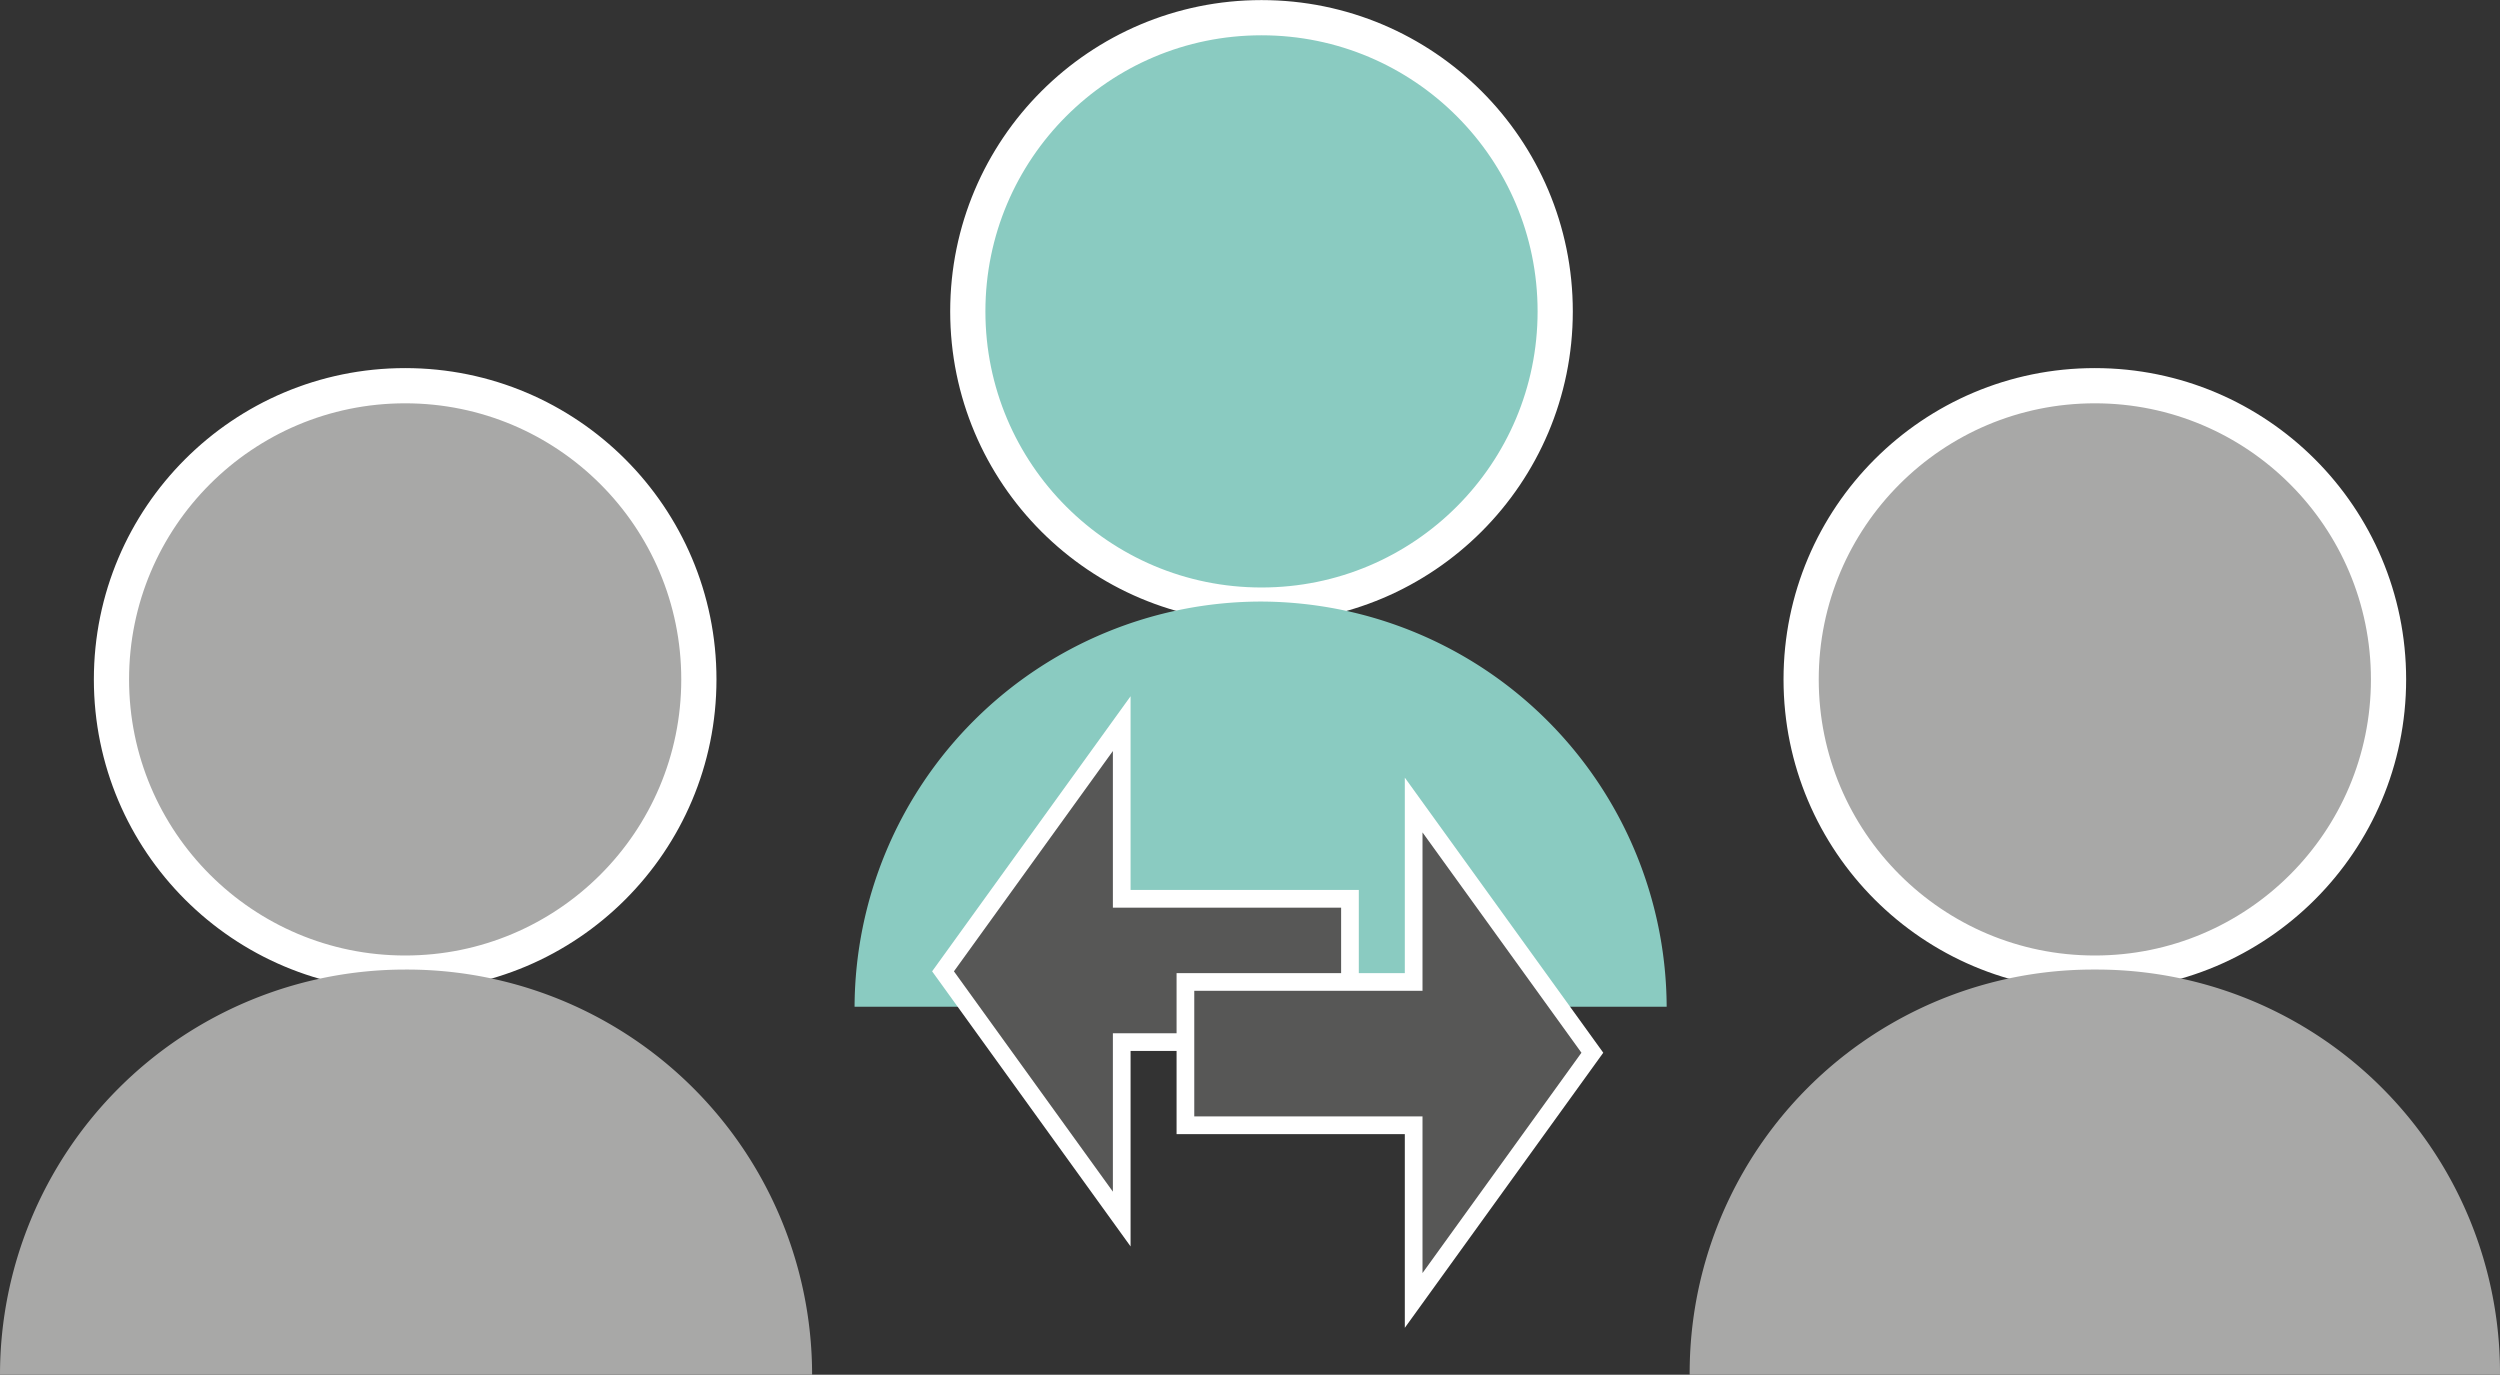
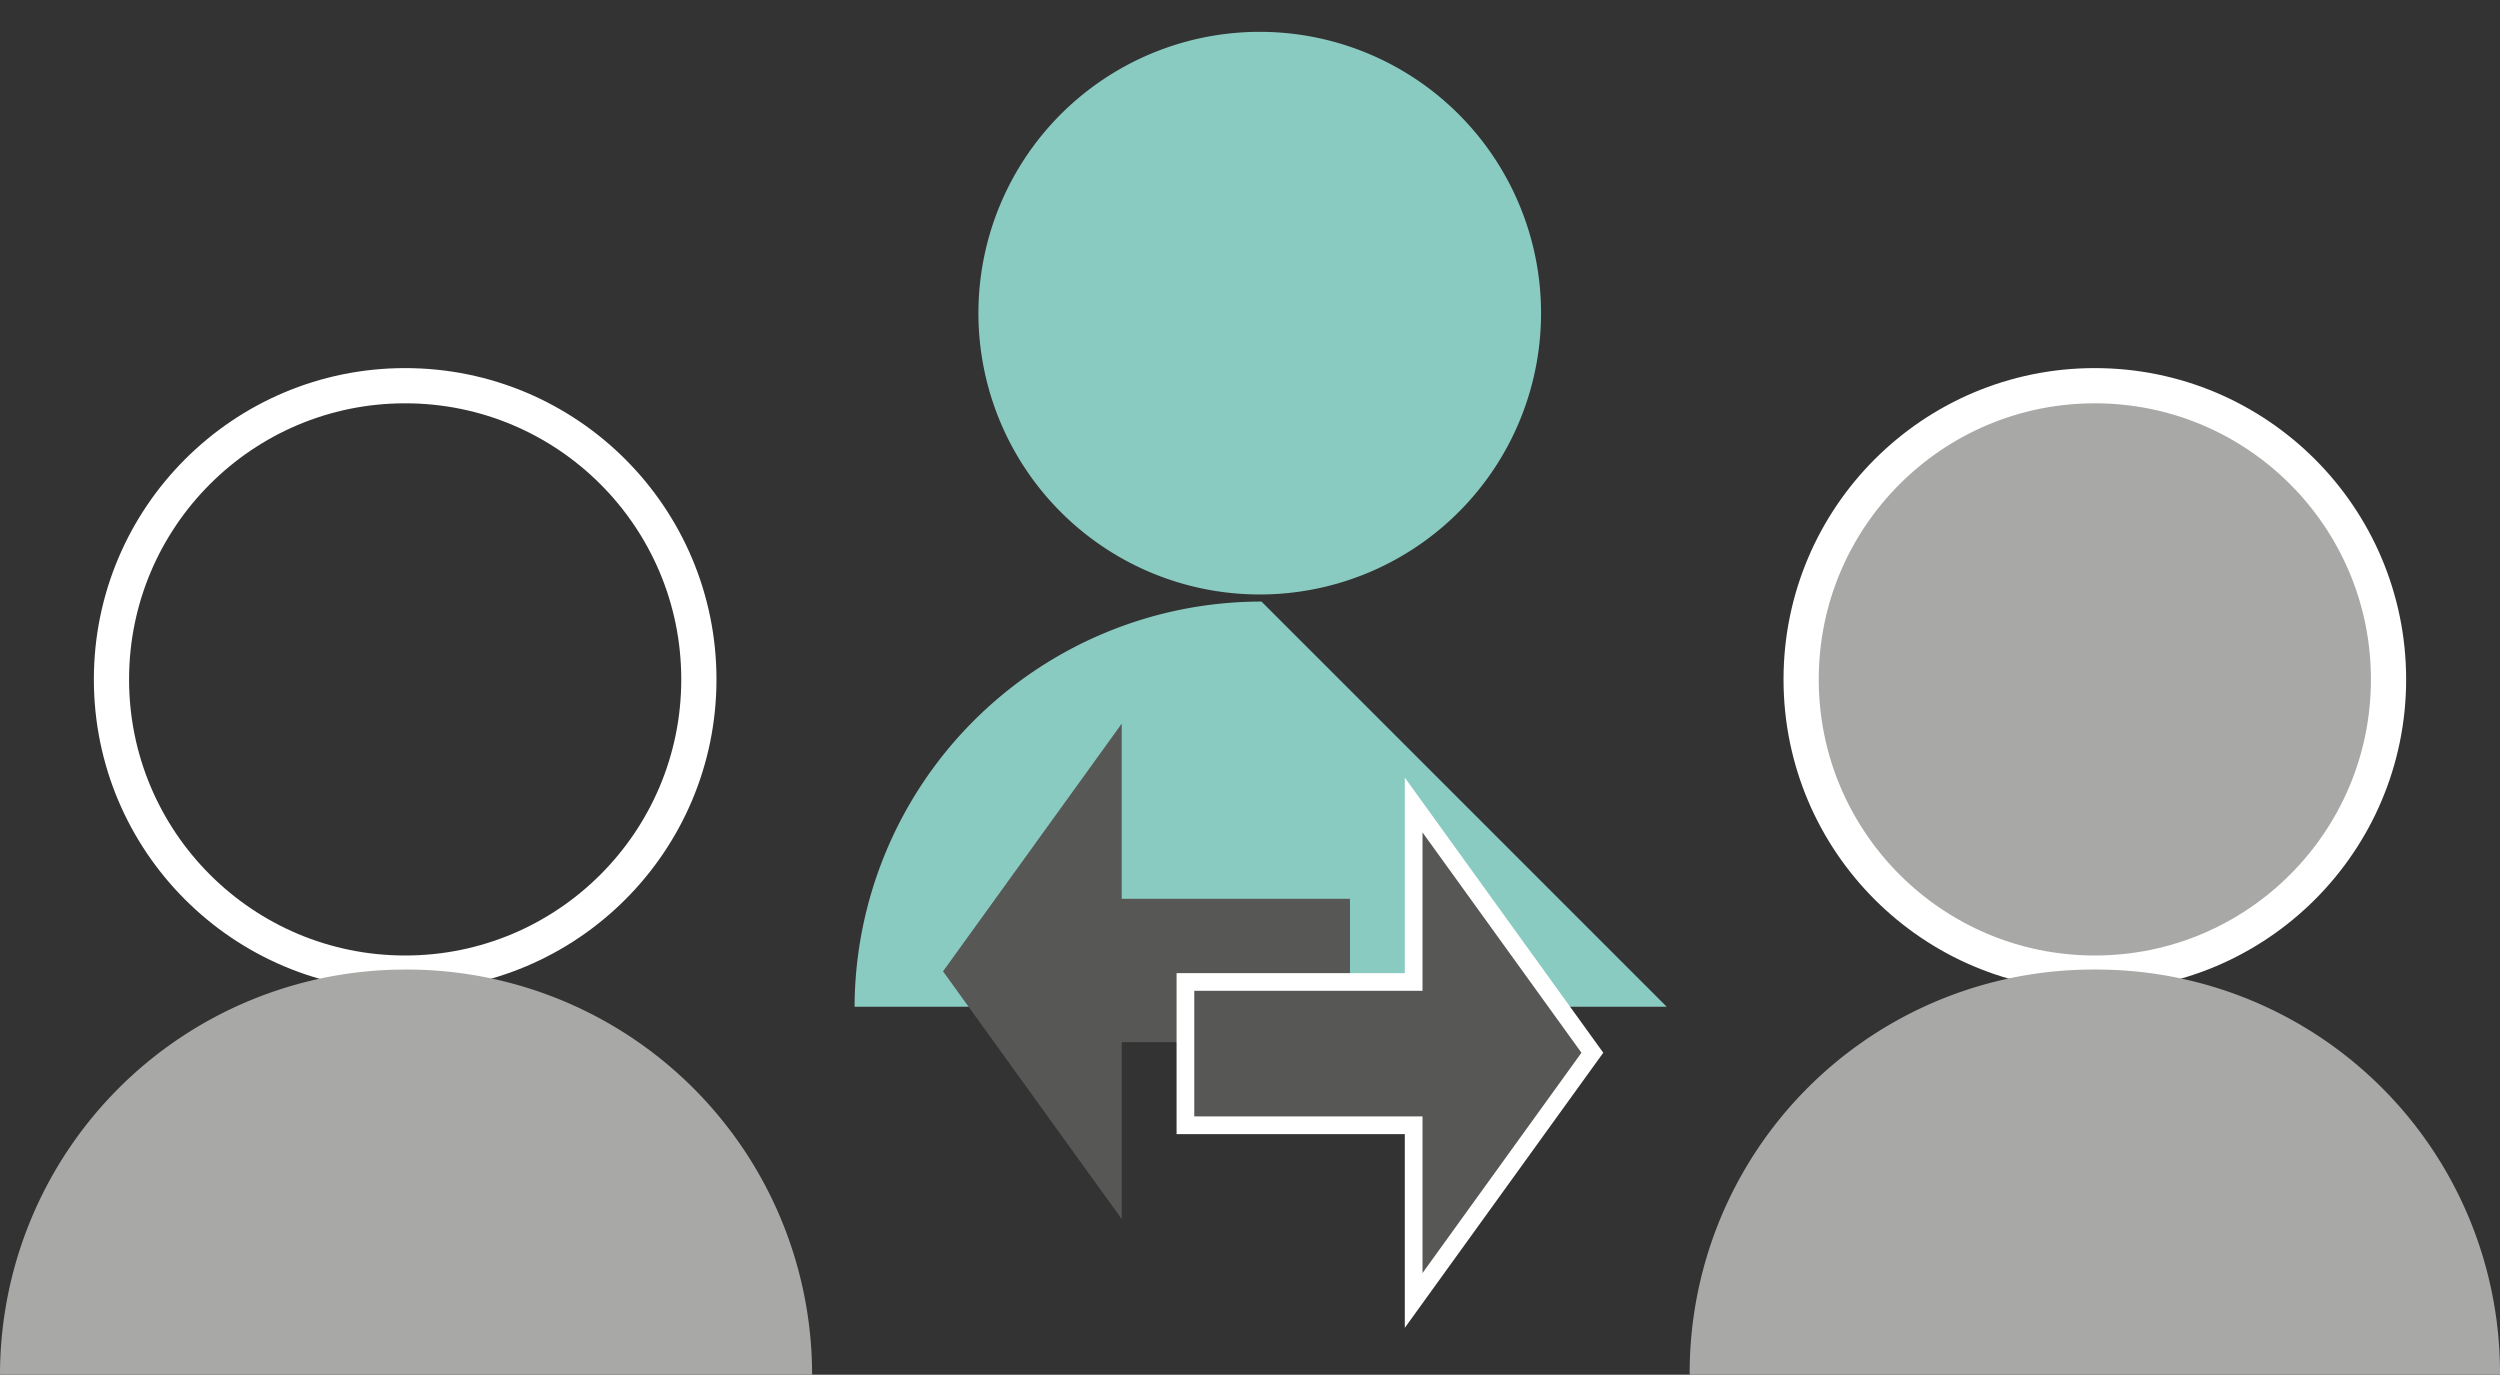
<svg xmlns="http://www.w3.org/2000/svg" viewBox="0 0 141.3 77.7">
  <rect x="0" y="0" width="141.3" height="77.7" fill="#333333" stroke="none" />
  <defs>
    <style>.cls-1{fill:#a8a8a7;}.cls-2,.cls-5{fill:none;stroke:#fff;stroke-miterlimit:10;}.cls-2{stroke-width:1.99px;}.cls-3{fill:#8acbc1;}.cls-4{fill:#575756;}</style>
  </defs>
  <g id="Calque_2" data-name="Calque 2">
    <g id="Calque_1-2" data-name="Calque 1">
-       <path class="cls-1" d="M38.8,38.4A15.9,15.9,0,1,1,22.9,22.5,15.9,15.9,0,0,1,38.8,38.4" />
      <circle class="cls-2" cx="22.9" cy="38.4" r="16.6" />
      <path class="cls-1" d="M22.9,54.8A22.9,22.9,0,0,0,0,77.7H45.9a22.9,22.9,0,0,0-23-22.9" />
      <path class="cls-1" d="M134.2,38.4a15.9,15.9,0,1,1-15.8-15.9,15.8,15.8,0,0,1,15.8,15.9" />
      <circle class="cls-2" cx="118.4" cy="38.4" r="16.6" />
      <path class="cls-1" d="M118.4,54.8A22.8,22.8,0,0,0,95.5,77.7h45.8a22.8,22.8,0,0,0-22.9-22.9" />
      <path class="cls-3" d="M87.1,17.6A15.9,15.9,0,1,1,71.3,1.8,15.9,15.9,0,0,1,87.1,17.6" />
-       <circle class="cls-2" cx="71.3" cy="17.6" r="16.6" />
-       <path class="cls-3" d="M71.3,34a23,23,0,0,0-23,22.9H94.2A23,23,0,0,0,71.3,34" />
+       <path class="cls-3" d="M71.3,34a23,23,0,0,0-23,22.9H94.2" />
      <polygon class="cls-4" points="76.3 50.8 63.4 50.8 63.4 40.9 53.3 54.9 63.4 68.9 63.4 58.9 76.3 58.9 76.3 50.8" />
-       <polygon class="cls-5" points="76.3 50.8 63.4 50.8 63.4 40.9 53.3 54.9 63.4 68.9 63.4 58.9 76.3 58.9 76.3 50.8" />
      <polygon class="cls-4" points="67 63.6 79.9 63.6 79.9 73.5 90 59.5 79.9 45.5 79.9 55.5 67 55.5 67 63.6" />
      <polygon class="cls-5" points="67 63.6 79.9 63.6 79.9 73.5 90 59.5 79.9 45.5 79.9 55.5 67 55.5 67 63.6" />
    </g>
  </g>
</svg>